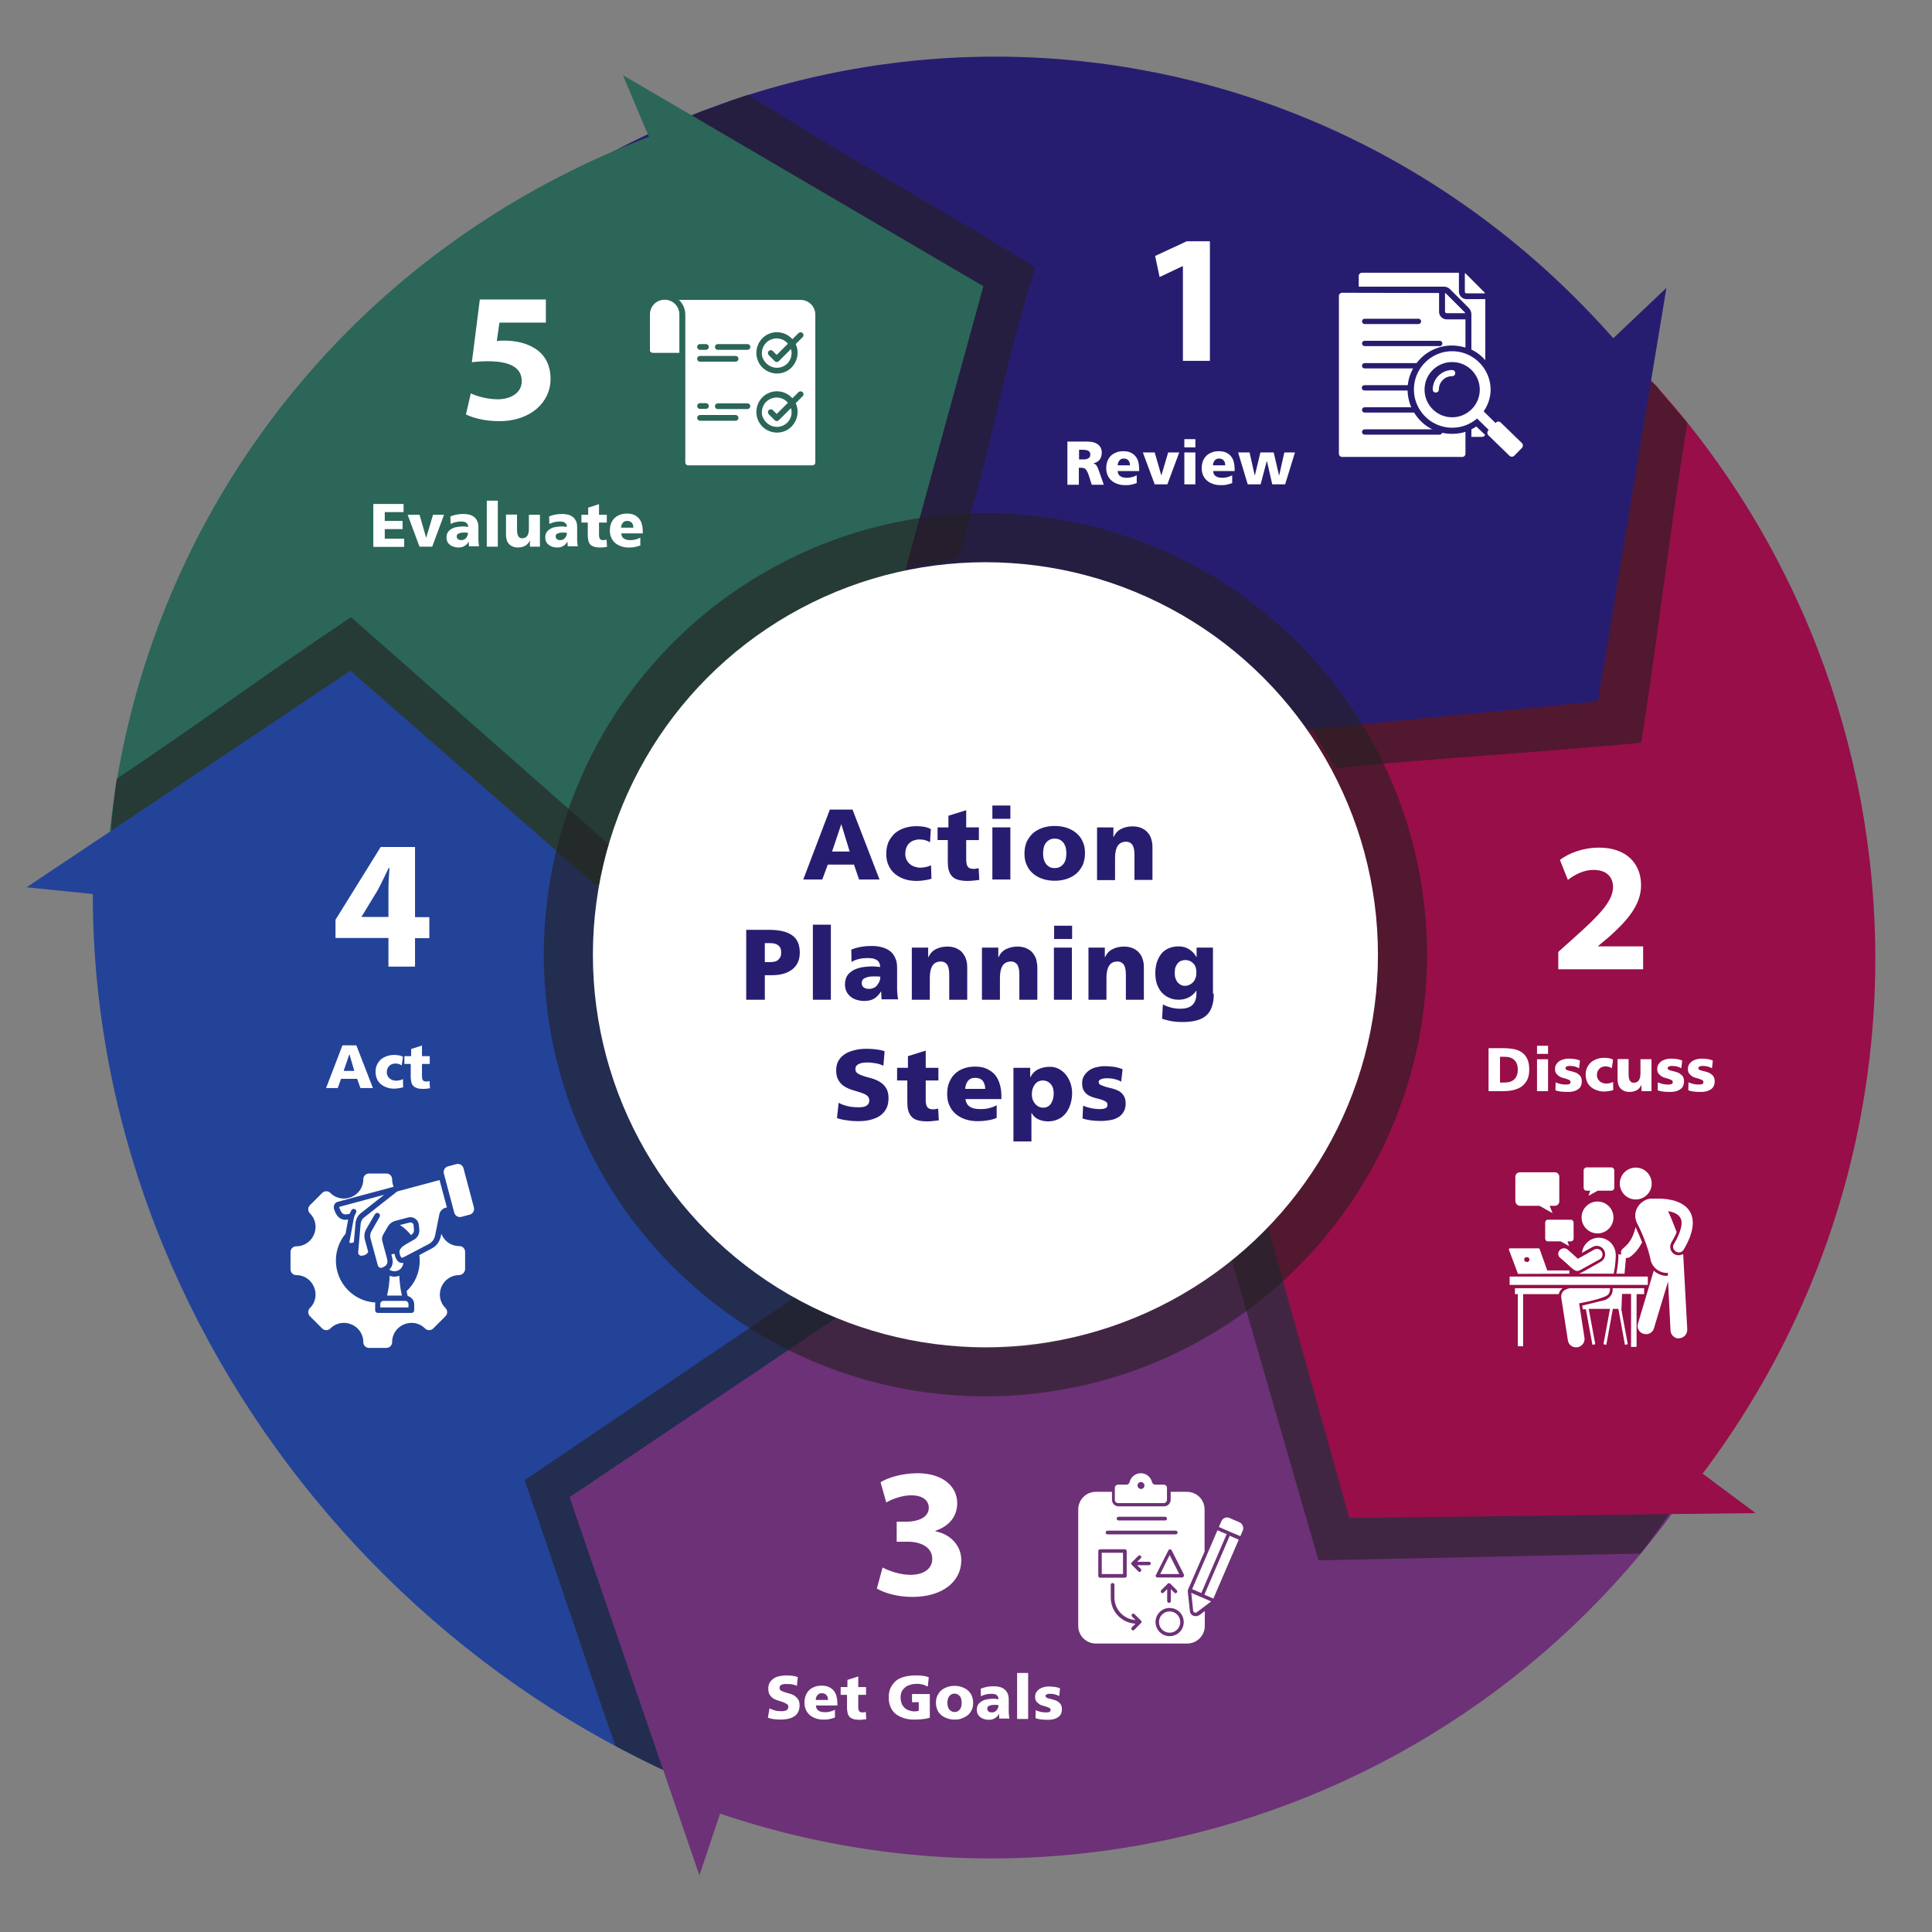
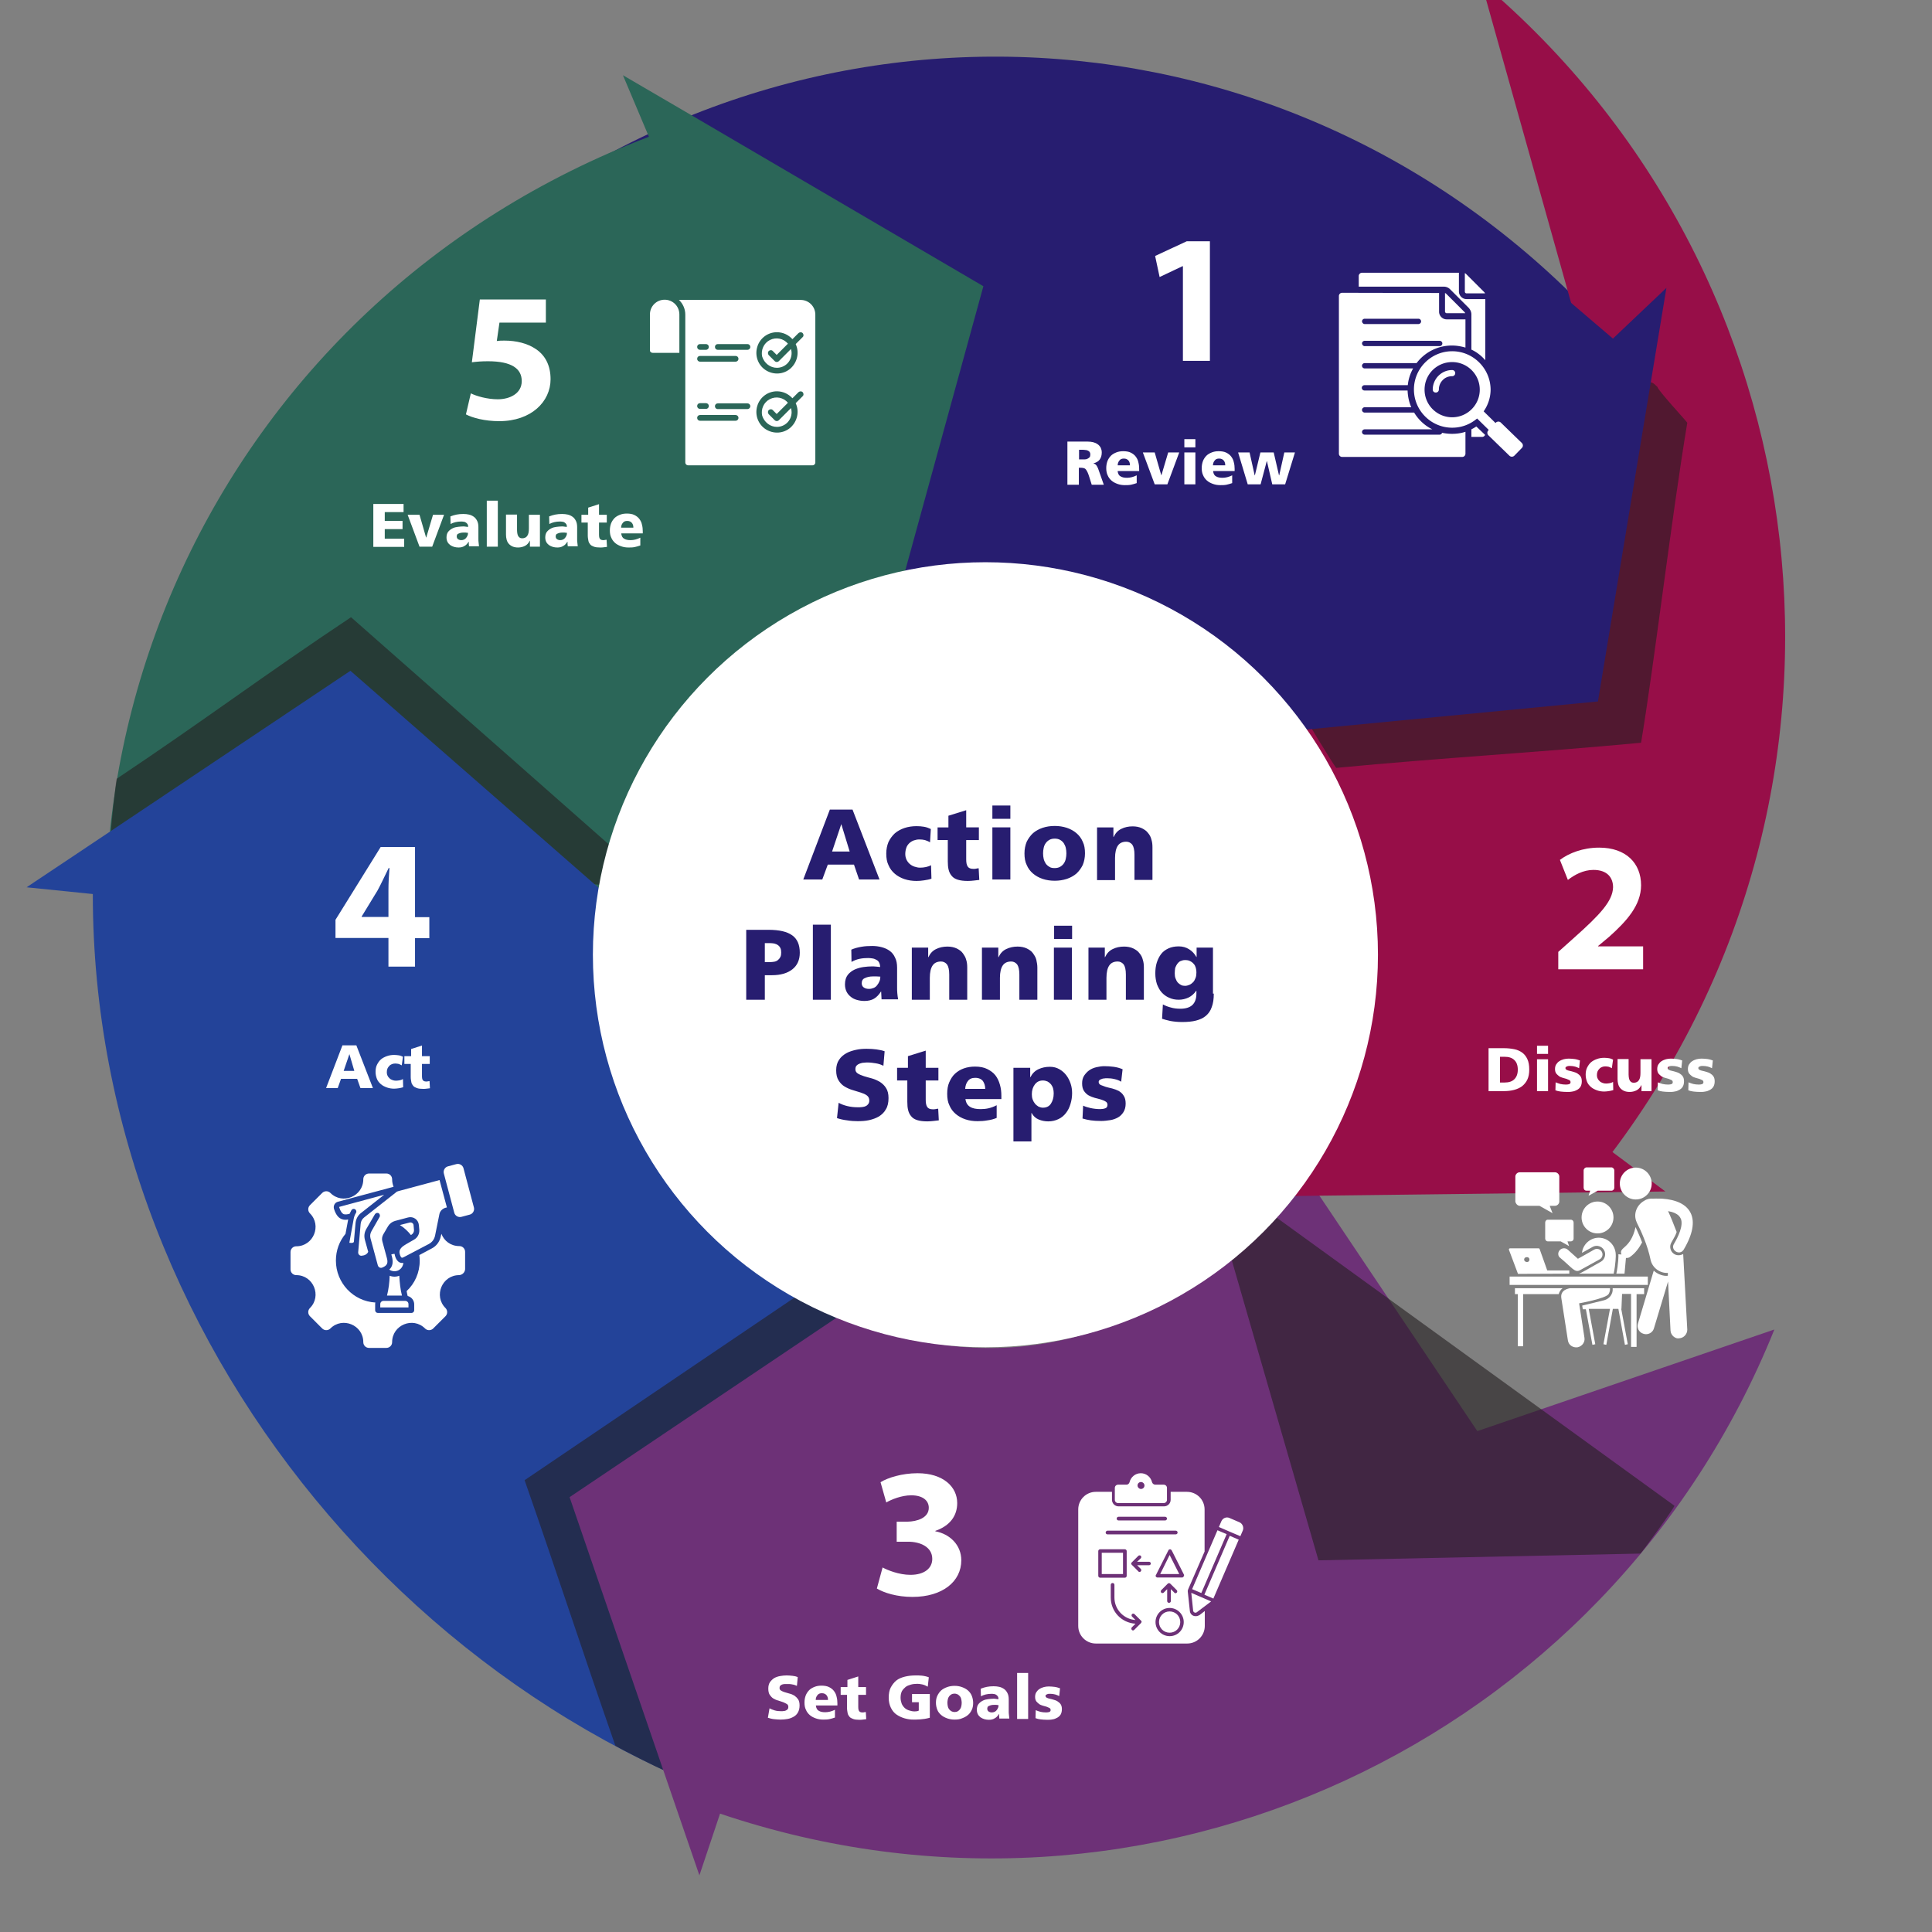
<svg xmlns="http://www.w3.org/2000/svg" version="1.1" id="OL-outline" x="0" y="0" viewBox="0 0 945 945" style="enable-background:new 0 0 945 945" xml:space="preserve">
  <rect x="0" y="0" width="945" height="945" fill="#808080" stroke="none" />
  <style>.st0{fill:#271d70}.st3{opacity:.6;fill:#231f20}.st10{fill:#fff}.st13{display:inline}.st14{fill:#0064b1}.st15{fill-rule:evenodd;clip-rule:evenodd;fill:#fff}</style>
  <path class="st0" d="m228.6 122 150 27.9 12.8 165.3c66.8-48.8 159.4-39.7 215.6 24.3l-21 19.8 33.5-2.9 159.4-13.9 27.4-155.7 7.4-42-23.4 22C643.6-.7 397.1-18.5 228.6 122z" />
  <linearGradient id="SVGID_1_" gradientUnits="userSpaceOnUse" x1="738.58" y1="1221.687" x2="511.78" y2="414.067" gradientTransform="matrix(.996 -.088 -.088 -.996 16.77 1226.919)">
    <stop offset="0" style="stop-color:#2e4995" />
    <stop offset="1" style="stop-color:#d162ff" />
  </linearGradient>
  <path style="fill:url(#SVGID_1_)" d="m589.3 238.7.3-.3-.3.3z" />
  <linearGradient id="SVGID_00000178164354624505181860000005596843144121483674_" gradientUnits="userSpaceOnUse" x1="491.249" y1="1126.537" x2="246.009" y2="317.077" gradientTransform="matrix(.996 -.088 -.088 -.996 16.77 1226.919)">
    <stop offset="0" style="stop-color:#00ccac" />
    <stop offset="1" style="stop-color:#59f" />
  </linearGradient>
-   <path style="fill:url(#SVGID_00000178164354624505181860000005596843144121483674_)" d="m296.4 588.6-1.1 1.3c.3.3.7.5 1 .8l1.1-1.3c-.4-.2-.7-.5-1-.8z" />
-   <path class="st3" d="M438.7 278.2c-16-44.3-55.8-73.1-66.2-108.8-9-31.1-26.7-73.2-33.3-111.2-.5-3.1 4.4-3.8 10.3-5.6 2.7-.8 6.2-2.7 8.5-3.6 1.6-.6 3.6-1.1 5.3-1.8 2.7-1 2.7-.3 2.4-1 65.4 41.1 92.4 54.3 140.6 84.6-15.6 50.1-22.1 91.7-37.6 141.9 0 .3-29.8 5.9-30 5.5z" />
  <path d="m75.5 587.5 79.8-133.3 162.4 46.3c-22.9-81 18.6-166.3 99.6-197.3l11.4 27 9.1-33L481 140 342.2 58.7l-37.5-21.9 12.7 30.1C105.4 147.7 1 376.8 75.5 587.5z" style="fill:#2b6658" />
  <path class="st3" d="M57.1 380.9c43.7-29.2 70.9-49.9 114.6-79 50.3 44.3 100.6 88.6 150.9 133-94.5-5.6-173.8-22.7-268.2-28.3-.5-.1 2.4-25.5 2.7-25.7z" />
  <path d="m442.6 902.2-95.4-134.8 100.5-121.1c-83.3-18.9-147.6-96.7-147.6-183.2l29.1 3-27.4-24-130.4-114-124.7 83.4L13 434l32.4 3.3c-.1 226.3 175.4 429 397.2 464.9z" style="fill:#234399" />
  <path class="st3" d="M301 853.9c-17.3-49.6-27.1-80.3-44.4-129.9 55.5-37.6 111-75.1 166.6-112.7-29.1 90-69.5 164.4-98.6 254.4-.2.5-23.5-11.5-23.6-11.8z" />
  <path d="M867.9 650.3 722.6 700l-90-134.2c-35.5 74.1-121.3 111.8-201.3 84.9l9-27.1-28.1 18.9-133.6 89.8 50 145.7 13.5 39.3 10.1-30.2c209 70.6 434.4-34.9 515.7-236.8z" style="fill:#6d3177" />
  <path class="st3" d="m802.4 759.9-157.5 3.3L589.1 570c76.6 55.5 153.3 111 229.9 166.5.5.3-16.3 23.4-16.6 23.4z" />
-   <path d="m768.6 148.6 1.7 155.8-158.2 44.1c60.2 57.8 69.1 152.5 17.7 220.9l-23.2-17.3 9.3 33.1L660 742.5l156.5-1.9 42.2-.5-25.9-19.3c134.7-178.9 104.7-429.7-64.2-572.2z" style="fill:#970e48" />
+   <path d="m768.6 148.6 1.7 155.8-158.2 44.1c60.2 57.8 69.1 152.5 17.7 220.9l-23.2-17.3 9.3 33.1l156.5-1.9 42.2-.5-25.9-19.3c134.7-178.9 104.7-429.7-64.2-572.2z" style="fill:#970e48" />
  <path class="st3" d="M637 348.4c65.2-59.8 105.8-102.2 169.8-161.1 1.3-1.2 3.8 2.1 3.9 1.9-.2 1.3 14.6 17.2 14.6 17.6-7.7 46.2-16.2 118.2-22.6 156.5-52.3 4.9-96.8 7.3-149.1 12.3-.3.2-16.9-26.9-16.6-27.2z" />
  <path transform="rotate(-49.511 750.25 171.313)" class="st0" d="M720.7 139.8h59v62.9h-59z" />
  <path class="st0" d="m815.1 140.8-33.5 202.3-200.2 19.3z" />
-   <circle id="Transparent_circle" class="st3" cx="482" cy="467" r="216" />
  <circle id="White_circle" class="st10" cx="482" cy="467" r="192" />
  <path class="st0" d="M405.9 396H417l13.2 34.2h-10l-2.5-7.3h-12.8l-2.7 7.3h-9.3l13-34.2zm5.6 7.1-4.5 13.4h8.6l-4.1-13.4zM454.9 412c-.8-.5-1.6-.8-2.5-1.1-.8-.2-1.8-.3-2.8-.3-.9 0-1.8.2-2.7.5-.8.3-1.6.8-2.2 1.4-.6.6-1.1 1.3-1.4 2.2-.3.9-.5 1.9-.5 3 0 1 .2 1.9.6 2.8.4.8.9 1.5 1.6 2.1.7.6 1.4 1 2.3 1.3.9.3 1.8.5 2.7.5 1 0 2-.1 2.9-.3.9-.2 1.8-.5 2.5-.9l.2 6.6c-1.1.4-2.3.6-3.6.8-1.3.2-2.5.3-3.7.3-2.1 0-4.1-.3-5.9-.9-1.8-.6-3.4-1.5-4.7-2.6-1.3-1.1-2.4-2.5-3.1-4.2-.8-1.6-1.1-3.5-1.1-5.7 0-2.1.4-4 1.1-5.7.8-1.6 1.8-3 3.1-4.2 1.3-1.1 2.9-2 4.7-2.6 1.8-.6 3.8-.9 5.9-.9 1.3 0 2.6.1 3.7.3 1.2.2 2.2.6 3.3 1.1l-.4 6.5zM458.7 404.7h5.2V399l8.7-2.7v8.4h6.2v6.2h-6.2v9.4c0 1.6.2 2.7.7 3.5.5.8 1.4 1.2 2.8 1.2.5 0 .9 0 1.3-.1s.9-.2 1.3-.2l.3 5.7c-.9.1-1.7.2-2.6.3-.9.1-1.9.2-3 .2-2 0-3.6-.2-4.9-.6-1.3-.4-2.3-1-3-1.9-.7-.8-1.2-1.8-1.5-3-.3-1.2-.4-2.5-.4-4.1v-10.4h-5v-6.2zM494.2 400.5h-8.8V394h8.8v6.5zm-8.8 4.2h8.8v25.5h-8.8v-25.5zM515.9 430.8c-2.1 0-4.1-.3-5.9-.9-1.8-.6-3.4-1.5-4.7-2.6-1.3-1.1-2.4-2.5-3.1-4.2-.8-1.6-1.1-3.5-1.1-5.7 0-2.1.4-4 1.1-5.7.8-1.6 1.8-3 3.1-4.2 1.3-1.1 2.9-2 4.7-2.6 1.8-.6 3.8-.9 5.9-.9 2.1 0 4 .3 5.9.9 1.8.6 3.4 1.5 4.7 2.6 1.3 1.1 2.4 2.5 3.1 4.2.8 1.6 1.1 3.5 1.1 5.7 0 2.1-.4 4-1.1 5.7-.8 1.6-1.8 3-3.1 4.2-1.3 1.1-2.9 2-4.7 2.6-1.9.6-3.8.9-5.9.9zm0-6.2c1 0 1.9-.2 2.6-.6.7-.4 1.3-.9 1.8-1.6.5-.7.8-1.4 1-2.3.2-.9.3-1.8.3-2.7 0-.9-.1-1.9-.3-2.7-.2-.9-.6-1.6-1-2.3-.5-.7-1.1-1.2-1.8-1.6s-1.6-.6-2.6-.6-1.9.2-2.6.6c-.7.4-1.3.9-1.8 1.6-.5.7-.8 1.4-1 2.3-.2.9-.3 1.8-.3 2.7 0 .9.1 1.9.3 2.7.2.9.6 1.6 1 2.3.5.7 1.1 1.2 1.8 1.6.7.5 1.6.6 2.6.6zM536.6 404.7h8v4.7h.1c.9-1.9 2.1-3.2 3.8-4 1.6-.8 3.5-1.2 5.5-1.2 1.7 0 3.2.3 4.5.9 1.2.6 2.3 1.3 3 2.3.8.9 1.4 2 1.7 3.3.4 1.2.5 2.5.5 3.8v15.9h-8.8v-12.3c0-2.4-.4-4-1.1-5-.8-.9-1.7-1.4-2.9-1.4-1.8 0-3.2.6-4.1 1.9-.9 1.3-1.4 3.3-1.4 6.1v10.8h-8.8v-25.8zM365 454.8h10.9c5.3 0 9.1.9 11.6 2.7 2.5 1.8 3.7 4.6 3.7 8.5 0 3.5-1.2 6.2-3.6 8.1-2.4 1.9-5.7 2.9-10 2.9h-3.5v12H365v-34.2zm9.1 15.8h2.4c.8 0 1.5-.1 2.2-.2.7-.1 1.3-.4 1.8-.8s.9-.9 1.2-1.5.4-1.3.4-2.2-.1-1.6-.4-2.2-.7-1.1-1.2-1.4c-.5-.4-1.1-.6-1.8-.8-.7-.1-1.4-.2-2.2-.2h-2.4v9.3zM397.6 452.3h8.8V489h-8.8v-36.7zM431.2 489c0-.7-.1-1.4-.1-2 0-.7-.1-1.3-.1-2h-.1c-1 1.6-2.2 2.8-3.4 3.5s-2.8 1.1-4.7 1.1c-1.3 0-2.5-.2-3.6-.5s-2.2-.8-3-1.5c-.9-.7-1.6-1.5-2.1-2.5s-.8-2.2-.8-3.6c0-2 .5-3.5 1.4-4.7.9-1.1 2.1-2 3.4-2.6 1.4-.6 2.8-1 4.3-1.2 1.5-.2 2.9-.3 4-.3.7 0 1.4 0 2.2.1.7.1 1.4.1 1.9.2 0-.9-.2-1.6-.5-2.2-.3-.6-.7-1-1.3-1.3-.5-.3-1.2-.6-1.9-.7-.7-.1-1.4-.2-2.2-.2-1.4 0-2.8.1-4.2.4s-2.7.8-3.9 1.5l-.1-6c1.6-.7 3.2-1.1 4.9-1.4 1.7-.3 3.4-.4 5.3-.4 1.6 0 3.2.2 4.7.6 1.5.4 2.8 1 3.9 1.8s2 1.9 2.6 3.3c.7 1.3 1 3 1 4.9v9.5c0 1 0 2 .1 3s.2 2 .4 3h-8.1zm-9.7-8.1c0 .9.3 1.6 1 2.1s1.6.7 2.6.7c.8 0 1.6-.2 2.3-.5s1.3-.8 1.7-1.4c.5-.6.8-1.2 1.1-1.9.3-.7.4-1.5.4-2.2-.6 0-1.2-.1-1.8-.1h-1.9c-1.5 0-2.8.3-3.8.8-1.1.4-1.6 1.3-1.6 2.5zM446 463.5h8v4.7h.1c.9-1.9 2.1-3.2 3.8-4 1.6-.8 3.5-1.2 5.5-1.2 1.7 0 3.2.3 4.5.9 1.2.6 2.3 1.3 3 2.3s1.4 2 1.7 3.3c.4 1.2.5 2.5.5 3.8V489h-8.8v-12.3c0-2.4-.4-4-1.1-5-.8-.9-1.7-1.4-2.9-1.4-1.8 0-3.2.6-4.1 1.9-.9 1.3-1.4 3.3-1.4 6.1V489H446v-25.5zM480.3 463.5h8v4.7h.1c.9-1.9 2.1-3.2 3.8-4s3.5-1.2 5.5-1.2c1.7 0 3.2.3 4.5.9 1.2.6 2.3 1.3 3 2.3s1.4 2 1.7 3.3.5 2.5.5 3.8V489h-8.8v-12.3c0-2.4-.4-4-1.1-5-.8-.9-1.7-1.4-2.9-1.4-1.8 0-3.2.6-4.1 1.9-.9 1.3-1.4 3.3-1.4 6.1V489h-8.8v-25.5zM524.4 459.3h-8.8v-6.5h8.8v6.5zm-8.9 4.2h8.8V489h-8.8v-25.5zM532.4 463.5h8v4.7h.1c.9-1.9 2.1-3.2 3.8-4 1.6-.8 3.5-1.2 5.5-1.2 1.7 0 3.2.3 4.5.9 1.2.6 2.3 1.3 3 2.3.8.9 1.4 2 1.7 3.3.4 1.2.5 2.5.5 3.8V489h-8.8v-12.3c0-2.4-.4-4-1.1-5-.8-.9-1.7-1.4-2.9-1.4-1.8 0-3.2.6-4.1 1.9-.9 1.3-1.4 3.3-1.4 6.1V489h-8.8v-25.5zM593.7 486c0 2.6-.3 4.8-1 6.6-.6 1.8-1.6 3.2-2.9 4.3-1.3 1.1-2.9 1.8-4.8 2.3-1.9.5-4.2.7-6.8.7-2.1 0-4-.2-5.7-.5-1.7-.4-3-.7-4.1-1.1l.4-7c1.3.7 2.7 1.2 3.9 1.5 1.3.4 2.9.6 4.7.6 2.5 0 4.5-.6 5.8-1.8 1.3-1.2 2-3.1 2-5.6v-1.4h-.1c-1 1.5-2.3 2.6-3.7 3.3-1.5.7-3.1 1.1-4.8 1.1-1.8 0-3.3-.3-4.8-1-1.4-.6-2.6-1.5-3.6-2.6s-1.7-2.5-2.3-4c-.5-1.6-.8-3.3-.8-5.2s.2-3.7.7-5.3c.5-1.6 1.2-3 2.1-4.2s2.1-2.1 3.6-2.8 3.2-1 5.1-1c1.9 0 3.6.5 5 1.4 1.5.9 2.7 2.2 3.6 3.8h.1v-4.6h8V486zm-19.1-10c0 1 .1 1.9.4 2.6.3.8.6 1.4 1.1 2 .5.5 1 .9 1.6 1.2.6.3 1.2.4 1.9.4.8 0 1.5-.2 2.2-.5.7-.3 1.3-.8 1.8-1.3s.9-1.3 1.2-2.1c.3-.8.4-1.7.4-2.7 0-.7-.1-1.4-.3-2.2-.2-.7-.5-1.4-1-1.9-.5-.6-1-1-1.8-1.4-.7-.4-1.6-.5-2.5-.5-.8 0-1.5.2-2.2.5s-1.1.8-1.6 1.4c-.4.6-.7 1.2-1 2-.1.8-.2 1.7-.2 2.5zM410.2 539.4c1.2.7 2.6 1.2 4.2 1.6 1.6.4 3.3.6 5.2.6.7 0 1.4 0 2.1-.1.7-.1 1.3-.2 1.8-.5.5-.2.9-.6 1.2-1 .3-.4.5-1 .5-1.7 0-1.1-.4-1.9-1.2-2.5-.8-.6-1.8-1-3-1.4-1.2-.4-2.5-.8-3.9-1.2-1.4-.4-2.7-1-3.9-1.7-1.2-.7-2.2-1.7-3-3-.8-1.2-1.2-2.9-1.2-5s.5-3.8 1.4-5.1c.9-1.4 2.1-2.4 3.5-3.2 1.4-.8 3-1.3 4.8-1.7s3.5-.5 5.2-.5c1.7 0 3.3.1 4.8.3 1.5.2 2.9.5 4 .9l-.6 7.1c-1.2-.6-2.4-1-3.7-1.2-1.3-.2-2.6-.4-3.9-.4-.6 0-1.2 0-1.9.1-.7 0-1.4.2-2 .4-.6.2-1.1.5-1.6 1-.4.4-.6 1-.6 1.8 0 .9.4 1.6 1.2 2.1.8.5 1.8.9 3 1.3s2.5.7 3.9 1.1c1.4.4 2.7 1 3.9 1.7 1.2.8 2.2 1.7 3 3 .8 1.2 1.2 2.9 1.2 4.9 0 2.2-.4 4.1-1.3 5.5-.8 1.5-2 2.6-3.4 3.5-1.4.8-3 1.4-4.8 1.8s-3.7.5-5.6.5c-1.6 0-3.3-.1-5.1-.4-1.8-.2-3.5-.6-5-1.1l.8-7.5zM438.9 522.3h5.2v-5.7l8.7-2.7v8.4h6.2v6.2h-6.2v9.4c0 1.6.2 2.7.7 3.5.5.8 1.4 1.2 2.8 1.2.5 0 .9 0 1.3-.1s.9-.2 1.3-.2l.3 5.7c-.9.1-1.7.2-2.6.3-.9.1-1.9.2-3 .2-2 0-3.6-.2-4.9-.6-1.3-.4-2.3-1-3-1.9-.7-.8-1.2-1.8-1.5-3-.3-1.2-.4-2.5-.4-4.1v-10.4h-5v-6.2zM472.2 537.6c.3 1.8 1 3 2.3 3.8 1.3.8 3 1.1 5.2 1.1 1.2 0 2.5-.1 3.8-.4 1.3-.3 2.7-.8 4-1.5v6.2c-1.4.6-2.9 1-4.5 1.2-1.6.3-3.2.4-4.9.4-2.1 0-4.1-.3-5.9-.9-1.8-.6-3.4-1.5-4.7-2.6-1.3-1.1-2.4-2.5-3.1-4.2-.8-1.6-1.1-3.5-1.1-5.7 0-2.1.3-4 1-5.6s1.6-3.1 2.8-4.2c1.2-1.1 2.6-2 4.3-2.6 1.7-.6 3.5-.9 5.5-.9 2.4 0 4.4.4 6 1.2s3 1.8 4 3.1 1.7 2.8 2.2 4.6c.5 1.7.7 3.5.7 5.4v1.6h-17.6zm9.7-5c0-1.5-.4-2.7-1.1-3.8-.8-1-2-1.6-3.8-1.6-1.6 0-2.8.5-3.6 1.6-.8 1-1.2 2.3-1.3 3.8h9.8zM495.8 522.3h8.1v4.6h.1c.9-1.8 2.2-3.1 3.9-3.9 1.7-.8 3.6-1.2 5.6-1.2 1.8 0 3.3.4 4.7 1.2 1.4.8 2.5 1.8 3.4 3 .9 1.2 1.6 2.6 2.1 4.1s.7 3.1.7 4.6c0 1.9-.3 3.7-.8 5.3-.5 1.7-1.2 3.1-2.2 4.4-1 1.3-2.2 2.3-3.7 3-1.5.7-3.1 1.1-5 1.1-1.6 0-3.1-.3-4.6-.9-1.5-.6-2.7-1.7-3.5-3.2h-.1v13.9h-8.8v-36zm19.6 12.5c0-.8-.1-1.7-.3-2.4-.2-.8-.6-1.4-1-2-.5-.6-1-1-1.7-1.4-.7-.3-1.4-.5-2.3-.5-1.6 0-2.9.6-3.9 1.9-1 1.3-1.5 2.9-1.5 4.8 0 .9.1 1.8.4 2.6.3.8.7 1.5 1.2 2.1s1.1 1 1.7 1.4c.7.3 1.4.5 2.1.5 1.7 0 3-.6 3.9-1.9.9-1.4 1.4-3 1.4-5.1zM529.8 540.8c1 .5 2.3.9 3.7 1.2s3 .5 4.6.5c.9 0 1.7-.1 2.5-.4.7-.2 1.1-.8 1.1-1.7 0-.7-.3-1.3-.9-1.6-.6-.4-1.4-.7-2.3-1-.9-.3-1.9-.5-3-.8-1.1-.3-2.1-.7-3-1.2-.9-.5-1.7-1.3-2.3-2.2-.6-.9-.9-2.1-.9-3.7 0-1.5.3-2.7 1-3.8.7-1 1.5-1.9 2.5-2.6 1-.7 2.2-1.2 3.5-1.5 1.3-.3 2.6-.5 3.8-.5 1.5 0 3.1.1 4.6.3 1.5.2 3 .6 4.4 1.2l-.7 6.1c-.9-.6-2-1-3.3-1.3-1.3-.3-2.4-.4-3.6-.4-.5 0-1 0-1.4.1-.5 0-.9.1-1.3.3-.4.1-.7.3-1 .5-.2.2-.4.5-.4.9 0 .7.3 1.1 1 1.5.7.3 1.5.6 2.4.9s2 .5 3.2.8c1.1.3 2.2.7 3.2 1.2 1 .6 1.8 1.3 2.4 2.3.7 1 1 2.3 1 3.9 0 1.7-.4 3.1-1.1 4.2-.7 1.1-1.6 2-2.7 2.6s-2.4 1.1-3.8 1.3c-1.4.2-2.9.4-4.3.4-2 0-3.7-.1-5.1-.3s-2.8-.5-4.1-.9l.3-6.3z" />
  <path class="st10" d="M578.6 130.2h-.2l-11.2 5.3-2.2-10.3 15.5-7.2h11.3v58.5h-13.2v-46.3zM522.1 216h10c.9 0 1.8.1 2.6.3.8.2 1.5.5 2.2 1 .6.4 1.1 1 1.5 1.7.3.7.5 1.4.5 2.3 0 1.4-.3 2.5-1 3.5-.7.9-1.7 1.5-3 1.8v.1c.4.1.8.3 1.1.6.3.3.5.6.7 1 .2.4.4.8.6 1.4.2.5.4 1.1.6 1.7l2 5.7H534l-1.2-3.8c-.3-.9-.5-1.6-.8-2.2s-.5-1-.8-1.4-.6-.6-1-.7-.8-.2-1.3-.2h-1.2v8.3h-5.6V216zm5.6 8.7h2.9c.5 0 .9-.1 1.3-.3.4-.2.7-.4 1-.7.3-.3.4-.8.4-1.4 0-.5-.1-.9-.3-1.2-.2-.3-.5-.5-.9-.7s-.8-.3-1.3-.3c-.5-.1-1-.1-1.5-.1h-1.5v4.7zM546.7 230.7c.2 1.1.6 1.9 1.4 2.3.8.5 1.8.7 3.2.7.7 0 1.5-.1 2.3-.3.8-.2 1.6-.5 2.4-.9v3.8c-.9.3-1.8.6-2.8.8s-2 .2-3 .2c-1.3 0-2.5-.2-3.6-.6-1.1-.4-2.1-.9-2.9-1.6-.8-.7-1.5-1.6-1.9-2.6-.5-1-.7-2.2-.7-3.5 0-1.3.2-2.4.6-3.5.4-1 1-1.9 1.7-2.6.7-.7 1.6-1.2 2.6-1.6 1-.4 2.1-.6 3.4-.6 1.4 0 2.7.2 3.7.7 1 .5 1.8 1.1 2.4 1.9s1.1 1.7 1.3 2.8c.3 1.1.4 2.2.4 3.3v1h-10.5zm6-3.1c0-.9-.2-1.7-.7-2.3-.5-.6-1.2-1-2.3-1-1 0-1.7.3-2.2 1-.5.6-.8 1.4-.8 2.3h6zM559 221.3h5.8l3.2 11.1h.1l3.3-11.1h5.4l-5.8 15.6h-6.2l-5.8-15.6zM584.7 218.8h-5.4v-4h5.4v4zm-5.4 2.5h5.4v15.6h-5.4v-15.6zM593.4 230.7c.2 1.1.6 1.9 1.4 2.3.8.5 1.8.7 3.2.7.7 0 1.5-.1 2.3-.3.8-.2 1.6-.5 2.4-.9v3.8c-.9.3-1.8.6-2.8.8s-2 .2-3 .2c-1.3 0-2.5-.2-3.6-.6-1.1-.4-2.1-.9-2.9-1.6-.8-.7-1.5-1.6-1.9-2.6-.5-1-.7-2.2-.7-3.5 0-1.3.2-2.4.6-3.5.4-1 1-1.9 1.7-2.6.7-.7 1.6-1.2 2.6-1.6 1-.4 2.1-.6 3.4-.6 1.4 0 2.7.2 3.7.7 1 .5 1.8 1.1 2.4 1.9s1.1 1.7 1.3 2.8c.3 1.1.4 2.2.4 3.3v1h-10.5zm5.9-3.1c0-.9-.2-1.7-.7-2.3-.5-.6-1.2-1-2.3-1-1 0-1.7.3-2.2 1-.5.6-.8 1.4-.8 2.3h6zM605.6 221.3h5.6l2.5 11.2h.1l2.7-11.2h6.5l2.6 11.2h.1l2.5-11.2h5.2l-4.8 15.6h-6.3l-2.6-11.3h-.1l-3 11.3h-6.3l-4.7-15.6zM794.6 623l.7-7.7h.4c.5 0 1.1-.1 1.6-.5 2.7-1.9 4.5-4.5 5.9-7.1-1-2.7-2.2-5.3-3.2-7.5-2.5 11-8.4 9.6-6.9 13.4l-1.5-.1c.1.3 0 4.9-1 9.5h4zM776 582.4h1.8l-.8 2.5 4.5-2.5h6.7c.8 0 1.4-.7 1.4-1.4v-8.5c0-.8-.7-1.5-1.4-1.5h-12.1c-.8 0-1.5.7-1.5 1.5v8.4c0 .8.5 1.5 1.4 1.5zM755.8 598v7.8c0 .7.5 1.4 1.4 1.4h6.2l4.1 2.3-.8-2.3h1.6c.7 0 1.4-.5 1.4-1.4V598c0-.7-.5-1.4-1.4-1.4H757c-.7 0-1.2.7-1.2 1.4zM743.4 589.8h9.6l6.4 3.6-1.4-3.6h2.6c1.1 0 2.1-1 2.1-2.1v-12.2c0-1.1-1-2.1-2.1-2.1h-17.3c-1.1 0-2.1 1-2.1 2.1v12.2c.2 1.1 1.1 2.1 2.2 2.1zM741 630.1v2.9h1.4v25.5h2.6V633h17.4c.3-1.1 1-2.2 1.9-2.9H741zM804.2 630.1h-15.4v.1c.3 2.6-1.5 5.1-4.2 5.8l-10.7 2.6.3 1.8h1.5l3.2 17.4 1.4-.3-3.2-17.3h10.4l-3.2 17.3 1.4.3 3.2-17.6h2.7l3.2 17.6 1.4-.3-3.2-17.3h.1l.3-7.3h4.4v25.9h2.7V633h3.7v-2.9zM767.6 623v-1.6h-10.8l-3.7-10.4c-.1-.3-.3-.4-.5-.4h-14c-.4 0-.7.4-.5.8l4.4 11.7 25.1-.1zm-20.7-8.1c.7 0 1.2.5 1.2 1.2s-.5 1.2-1.2 1.2-1.4-.5-1.4-1.2.5-1.2 1.4-1.2zM782 605.4c-4.2 0-7.8 3.3-8.2 7.4l5.2-2.9c1.9-1.1 4.5-.4 5.6 1.6 1.1 1.9.4 4.5-1.5 5.6-7.1 4-10.2 5.9-11 5.9h17.2c1-4.7 1.1-9.2 1-9.6-.2-4.4-3.8-8-8.3-8z" />
  <path class="st10" d="M772.4 637.5s12.9-2.3 14.4-4.5c.5-.8.8-1.9.7-2.9h-19.6c-.1.1-4.9.5-4.2 4.9l3.2 20.6c.3 2.2 2.3 3.7 4.7 3.4 2.2-.4 3.8-2.5 3.4-4.7l-2.6-16.8zM823.3 613.4c-4.4 2.2-7.7-2.3-5.8-5.6 1.2-2.1 2.2-3.8 2.6-5.2-1.4-3.7-2.9-7.4-4.2-10.2.5.1 1.2.3 1.8.4 1.8.5 3.3 1.4 4.1 2.7.1.1.1.4.3.5 1.5 3.4-1.4 9.2-3.3 12.4-1.9 3 2.7 6 4.7 2.9 9.2-15.4 3.6-24.1-10.6-25-2.2-.1-4 0-4.4 0-1.4-.1-2.9.1-4.2 1-3.8 2.1-5.5 6.6-3.8 10.4.1.3.1.4.3.7 1 1.9 2.2 4.5 3.3 7.3 1.4 3.4 2.6 7.3 3.2 10.3.8 4.2 4.8 6.9 8.5 6.6v1.4c-1.8.3-4.8-.5-6.9-2.5l-7.7 25.8c-.7 2.2.5 4.5 2.7 5.1 2.1.7 4.5-.5 5.1-2.7l6.9-22.9 1.2 24c.1 2.5 2.6 4.2 4.2 3.8 2.3-.1 4-2.1 4-4.2-1.9-35.5-1.9-35.8-2-37z" />
  <circle class="st10" cx="800.1" cy="578.9" r="7.8" />
  <circle class="st10" cx="781.4" cy="595.5" r="7.8" />
  <path class="st10" d="M806 628.5v-4.1h-67.6v4.1H806zM762.9 611.5c-1 1.1-1 2.9.3 3.8 5.8 4.8 7.1 7.4 9.6 6l9.6-5.3c1.4-.7 1.8-2.5 1.1-3.7-.7-1.4-2.5-1.8-3.7-1.1-.1.1-8.5 4.8-8 4.5l-4.9-4.4c-1.2-1.1-3-.9-4 .2zM762.2 473.9v-8.3l7.6-6.8c12.8-11.4 19-18 19.2-24.8 0-4.8-2.9-8.5-9.6-8.5-5 0-9.4 2.5-12.5 4.9l-3.9-9.8c4.4-3.3 11.2-6 19.2-6 13.2 0 20.5 7.7 20.5 18.4 0 9.8-7.1 17.6-15.6 25.2l-5.4 4.5v.2h22v11.2h-41.5zM728.1 512.7h7.6c1.8 0 3.5.2 5 .5s2.8.9 3.9 1.7c1.1.8 1.9 1.9 2.5 3.2s.9 3 .9 5-.3 3.6-.9 4.9c-.6 1.3-1.5 2.4-2.6 3.3-1.1.8-2.4 1.4-3.9 1.8-1.5.4-3.2.6-4.9.6h-7.6v-21zm5.6 16.8h2.2c2.1 0 3.7-.5 4.8-1.6 1.1-1.1 1.7-2.6 1.7-4.7s-.6-3.7-1.7-4.7c-1.1-1.1-2.7-1.6-4.8-1.6h-2.2v12.6zM757.2 515.5h-5.4v-4h5.4v4zm-5.4 2.6h5.4v15.6h-5.4v-15.6zM760.9 529.4c.6.3 1.4.5 2.3.8.9.2 1.8.3 2.8.3.6 0 1.1-.1 1.5-.2.5-.2.7-.5.7-1 0-.4-.2-.8-.6-1-.4-.2-.9-.4-1.4-.6-.6-.2-1.2-.3-1.8-.5s-1.3-.4-1.8-.8-1-.8-1.4-1.3c-.4-.6-.6-1.3-.6-2.2 0-.9.2-1.7.6-2.3.4-.6.9-1.2 1.6-1.6.6-.4 1.4-.7 2.1-.9.8-.2 1.6-.3 2.4-.3.9 0 1.9.1 2.8.2s1.8.4 2.7.7l-.4 3.8c-.6-.3-1.3-.6-2-.8-.8-.2-1.5-.3-2.2-.3h-.9c-.3 0-.6.1-.8.2l-.6.3c-.1.1-.2.3-.2.5 0 .4.2.7.6.9.4.2.9.4 1.5.5.6.1 1.2.3 1.9.5s1.3.4 1.9.8 1.1.8 1.5 1.4c.4.6.6 1.4.6 2.4s-.2 1.9-.6 2.6c-.4.7-1 1.2-1.7 1.6-.7.4-1.5.7-2.3.8-.9.2-1.7.2-2.6.2-1.2 0-2.3-.1-3.2-.2s-1.7-.3-2.5-.6l.1-3.9zM788.4 522.5c-.5-.3-1-.5-1.5-.7-.5-.1-1.1-.2-1.7-.2-.6 0-1.1.1-1.6.3-.5.2-1 .5-1.3.9-.4.4-.7.8-.9 1.3-.2.5-.3 1.1-.3 1.8 0 .6.1 1.2.4 1.7.2.5.6.9 1 1.3s.9.6 1.4.8c.5.2 1.1.3 1.7.3.6 0 1.2-.1 1.8-.2s1.1-.3 1.6-.6l.1 4c-.7.2-1.4.4-2.2.5-.8.1-1.5.2-2.2.2-1.3 0-2.5-.2-3.6-.6-1.1-.4-2.1-.9-2.9-1.6-.8-.7-1.5-1.5-1.9-2.5s-.7-2.2-.7-3.5.2-2.5.7-3.5 1.1-1.9 1.9-2.6c.8-.7 1.8-1.2 2.9-1.6s2.3-.6 3.6-.6c.8 0 1.6.1 2.3.2.7.1 1.4.4 2 .7l-.6 4.2zM807.8 533.7h-4.9v-2.9h-.1c-.5 1.1-1.3 2-2.3 2.5-1 .5-2.1.8-3.4.8-1.1 0-2-.2-2.7-.5s-1.4-.8-1.9-1.4c-.5-.6-.8-1.2-1-2s-.3-1.5-.3-2.4V518h5.4v7.6c0 .7.1 1.4.2 1.9s.3.9.5 1.2c.2.3.5.5.8.7.3.1.6.2 1 .2 1.1 0 2-.4 2.5-1.2.6-.8.8-2 .8-3.7v-6.6h5.4v15.6zM810.9 529.4c.6.3 1.4.5 2.3.8.9.2 1.8.3 2.8.3.6 0 1.1-.1 1.5-.2.5-.2.7-.5.7-1 0-.4-.2-.8-.6-1-.4-.2-.9-.4-1.4-.6-.6-.2-1.2-.3-1.8-.5s-1.3-.4-1.8-.8-1-.8-1.4-1.3c-.4-.6-.6-1.3-.6-2.2 0-.9.2-1.7.6-2.3.4-.6.9-1.2 1.6-1.6.6-.4 1.4-.7 2.1-.9.8-.2 1.6-.3 2.4-.3.9 0 1.9.1 2.8.2s1.8.4 2.7.7l-.4 3.8c-.6-.3-1.3-.6-2-.8-.8-.2-1.5-.3-2.2-.3h-.9c-.3 0-.6.1-.8.2l-.6.3c-.1.1-.2.3-.2.5 0 .4.2.7.6.9.4.2.9.4 1.5.5.6.1 1.2.3 1.9.5s1.3.4 1.9.8 1.1.8 1.5 1.4c.4.6.6 1.4.6 2.4s-.2 1.9-.6 2.6c-.4.7-1 1.2-1.7 1.6-.7.4-1.5.7-2.3.8-.9.2-1.7.2-2.6.2-1.2 0-2.3-.1-3.2-.2s-1.7-.3-2.5-.6l.1-3.9zM825.9 529.4c.6.3 1.4.5 2.3.8.9.2 1.8.3 2.8.3.6 0 1.1-.1 1.5-.2.5-.2.7-.5.7-1 0-.4-.2-.8-.6-1-.4-.2-.9-.4-1.4-.6-.6-.2-1.2-.3-1.8-.5s-1.3-.4-1.8-.8-1-.8-1.4-1.3c-.4-.6-.6-1.3-.6-2.2 0-.9.2-1.7.6-2.3.4-.6.9-1.2 1.6-1.6.6-.4 1.4-.7 2.1-.9.8-.2 1.6-.3 2.4-.3.9 0 1.9.1 2.8.2s1.8.4 2.7.7l-.4 3.8c-.6-.3-1.3-.6-2-.8-.8-.2-1.5-.3-2.2-.3h-.9c-.3 0-.6.1-.8.2l-.6.3c-.1.1-.2.3-.2.5 0 .4.2.7.6.9.4.2.9.4 1.5.5.6.1 1.2.3 1.9.5s1.3.4 1.9.8 1.1.8 1.5 1.4c.4.6.6 1.4.6 2.4s-.2 1.9-.6 2.6c-.4.7-1 1.2-1.7 1.6-.7.4-1.5.7-2.3.8-.9.2-1.7.2-2.6.2-1.2 0-2.3-.1-3.2-.2s-1.7-.3-2.5-.6l.1-3.9zM546.9 735.2h22.3c.9 0 1.6-.7 1.6-1.6v-5.8c0-.9-.7-1.6-1.6-1.6h-4.1c-.7 0-1.4-.5-1.6-1.2-.6-2.5-2.8-4.4-5.5-4.4s-4.9 1.9-5.5 4.4c-.2.7-.8 1.2-1.5 1.2h-4.1c-.9 0-1.6.7-1.6 1.6v5.8c0 .9.7 1.6 1.6 1.6zm11.2-10.3c.9 0 1.7.8 1.7 1.7 0 1-.8 1.7-1.7 1.7-.9 0-1.7-.8-1.7-1.7 0-1 .8-1.7 1.7-1.7zM538.9 759.5h10.4v10.4h-10.4v-10.4zM572.1 788.2c-2.9 0-5.2 2.3-5.2 5.2 0 2.9 2.3 5.2 5.2 5.2 2.9 0 5.2-2.3 5.2-5.2 0-2.9-2.3-5.2-5.2-5.2z" />
  <path class="st10" d="M585.1 790.5c-1.6.2-3-1-3.1-2.5l-1-9.3c-.1-.5 0-1 .2-1.4l8-18.4v-20.6c0-4.8-3.9-8.6-8.6-8.6h-8v3.9c0 1.8-1.5 3.2-3.2 3.2h-22.3c-1.8 0-3.2-1.5-3.2-3.2v-3.9H536c-4.8 0-8.6 3.9-8.6 8.6v57c0 4.8 3.9 8.6 8.6 8.6h44.7c4.8 0 8.6-3.9 8.6-8.6V788l-2.6 2c-.6.3-1.1.5-1.6.5zm-6.2-19.3c-.2.3-.4.4-.7.4h-12.1c-.3 0-.6-.2-.7-.4-.2-.3-.2-.6 0-.8l6.1-12.1c.1-.3.5-.5.8-.5.3 0 .6.2.8.5l6.1 12.1c-.1.2-.1.6-.3.8zm-9.7 7.8c-.3.3-.9.3-1.2 0-.3-.3-.3-.9 0-1.2l3.2-3.2c.3-.3.9-.3 1.2 0l3.2 3.2c.3.3.3.9 0 1.2-.2.2-.4.3-.6.3s-.5-.1-.6-.3l-1.7-1.7v5.8c0 .5-.4.9-.9.9s-.9-.4-.9-.9v-5.8l-1.7 1.7zm-22.1-37.1h22.8c.5 0 .9.4.9.9s-.4.9-.9.9h-22.8c-.5 0-.9-.4-.9-.9s.4-.9.9-.9zm-5.4 6.8h33.4c.5 0 .9.4.9.9s-.4.9-.9.9h-33.4c-.5 0-.9-.4-.9-.9.1-.5.4-.9.9-.9zm-4.5 22.1v-12.1c0-.5.4-.9.9-.9h12.1c.5 0 .9.4.9.9v12.1c0 .5-.4.9-.9.9H538c-.5-.1-.8-.5-.8-.9zM558 794l-3.2 3.2c-.2.2-.4.3-.6.3-.2 0-.5-.1-.6-.3-.3-.3-.3-.9 0-1.2l1.8-1.8c-6.8-.4-12.1-5.9-12.1-12.8v-6.2c0-.5.4-.9.9-.9s.9.4.9.9v6.2c0 5.9 4.6 10.6 10.3 11l-1.7-1.7c-.3-.3-.3-.9 0-1.2s.9-.3 1.2 0l3.2 3.2c.2.2.3.4.3.6-.1.3-.2.5-.4.7zm4-28.4h-5.8l1.8 1.8c.3.3.3.9 0 1.2-.2.2-.4.3-.6.3s-.5-.1-.6-.3l-3.2-3.2c-.2-.2-.3-.4-.3-.6 0-.2.1-.5.3-.6l3.2-3.2c.3-.3.9-.3 1.2 0s.3.9 0 1.2l-1.8 1.7h5.8c.5 0 .9.4.9.9 0 .4-.4.8-.9.8zm10.1 34.7c-3.8 0-6.9-3.1-6.9-6.9s3.1-6.9 6.9-6.9 6.9 3.1 6.9 6.9-3 6.9-6.9 6.9z" />
  <path class="st10" d="M567.5 769.9h9.3l-4.7-9.3-4.6 9.3zM589.1 780l12.4-28.8 4.4 1.9-12.4 28.8-4.4-1.9zM583.1 777.3l12.4-28.8 4.5 1.9-12.4 28.8-4.5-1.9zM606.3 744.6l-4.9-2.1c-1.5-.7-3.3 0-4 1.6l-1.2 2.8 5.3 2.3 5.2 2.2 1.2-2.8c.6-1.5-.1-3.3-1.6-4zM583.6 787.8c.1.9 1.1 1.3 1.8.8l7-5.3-9.7-4.2.9 8.7zM431.7 766.7c2.4 1.3 8 3.6 13.6 3.6 7.1 0 10.7-3.4 10.7-7.8 0-5.8-5.8-8.4-11.8-8.4h-5.6v-9.8h5.3c4.6-.1 10.4-1.8 10.4-6.8 0-3.5-2.9-6.1-8.6-6.1-4.8 0-9.8 2.1-12.2 3.5l-2.8-9.9c3.5-2.2 10.5-4.4 18.1-4.4 12.5 0 19.4 6.6 19.4 14.6 0 6.2-3.5 11.1-10.7 13.6v.2c7 1.3 12.7 6.6 12.7 14.2 0 10.3-9.1 17.9-23.9 17.9-7.6 0-13.9-2-17.4-4.1l2.8-10.3zM376.4 835.6c.7.4 1.6.7 2.5 1 1 .3 2 .4 3.2.4.4 0 .9 0 1.3-.1.4 0 .8-.1 1.1-.3.3-.1.6-.4.8-.6.2-.3.3-.6.3-1 0-.7-.2-1.2-.7-1.5-.5-.3-1.1-.6-1.8-.9-.7-.2-1.5-.5-2.4-.8-.9-.2-1.7-.6-2.4-1s-1.3-1.1-1.8-1.8c-.5-.8-.7-1.8-.7-3.1s.3-2.3.8-3.1c.6-.8 1.3-1.5 2.1-2 .9-.5 1.8-.8 2.9-1 1.1-.2 2.1-.3 3.2-.3 1 0 2 .1 2.9.2s1.8.3 2.5.6l-.4 4.3c-.7-.3-1.5-.6-2.3-.7-.8-.2-1.6-.2-2.4-.2h-1.2c-.4 0-.8.1-1.2.2s-.7.3-1 .6-.4.6-.4 1.1c0 .6.2 1 .7 1.3.5.3 1.1.6 1.8.8.7.2 1.5.4 2.4.7.9.2 1.7.6 2.4 1 .7.5 1.3 1.1 1.8 1.8.5.8.7 1.8.7 3 0 1.4-.3 2.5-.8 3.4-.5.9-1.2 1.6-2.1 2.1-.9.5-1.8.9-3 1.1-1.1.2-2.2.3-3.4.3-1 0-2-.1-3.1-.2s-2.2-.4-3.1-.7l.8-4.6zM399.1 834.5c.2 1.1.6 1.9 1.4 2.3.8.5 1.8.7 3.2.7.7 0 1.5-.1 2.3-.3.8-.2 1.6-.5 2.4-.9v3.8c-.9.3-1.8.6-2.8.8s-2 .2-3 .2c-1.3 0-2.5-.2-3.6-.6-1.1-.4-2.1-.9-2.9-1.6-.8-.7-1.5-1.6-1.9-2.6-.5-1-.7-2.2-.7-3.5 0-1.3.2-2.4.6-3.5.4-1 1-1.9 1.7-2.6.7-.7 1.6-1.2 2.6-1.6 1-.4 2.1-.6 3.4-.6 1.4 0 2.7.2 3.7.7 1 .5 1.8 1.1 2.4 1.9s1.1 1.7 1.3 2.8c.3 1.1.4 2.2.4 3.3v1h-10.5zm5.9-3c0-.9-.2-1.7-.7-2.3-.5-.6-1.2-1-2.3-1-1 0-1.7.3-2.2 1-.5.6-.8 1.4-.8 2.3h6zM411.3 825.2h3.2v-3.5l5.3-1.7v5.2h3.8v3.8h-3.8v5.8c0 1 .1 1.7.4 2.1.3.5.9.7 1.7.7.3 0 .6 0 .8-.1.3 0 .5-.1.8-.1l.2 3.5c-.5.1-1 .1-1.6.2-.5.1-1.1.1-1.8.1-1.2 0-2.2-.1-3-.4s-1.4-.6-1.8-1.1-.8-1.1-.9-1.8-.3-1.5-.3-2.5V829h-3.1v-3.8zM454.8 840.2c-1.8.5-3.3.7-4.7.8-1.3.1-2.5.1-3.4.1-1.4 0-2.8-.2-4.2-.6-1.4-.4-2.7-1-3.9-1.8-1.2-.8-2.1-1.9-2.8-3.3-.7-1.4-1.1-3-1.1-5s.3-3.7 1-5 1.6-2.5 2.7-3.4 2.6-1.5 4.2-1.9c1.6-.4 3.4-.6 5.3-.6h1.3c.5 0 1.1.1 1.6.1s1.2.2 1.8.3c.6.1 1.1.3 1.7.5l-.5 4.6c-.9-.5-1.8-.9-2.7-1.1-.9-.2-1.7-.3-2.4-.3-1.1 0-2.2.1-3.2.4s-1.9.6-2.6 1.2-1.3 1.2-1.8 2.1c-.4.9-.6 1.9-.6 3.1 0 1 .2 1.9.5 2.8.3.8.8 1.5 1.4 2.1.6.6 1.3 1 2.2 1.3.9.3 1.8.5 2.8.5.8 0 1.5-.1 2-.4v-4.1h-3.3v-4h8.7v11.6zM466.9 841.1c-1.3 0-2.5-.2-3.6-.6-1.1-.4-2.1-.9-2.9-1.6-.8-.7-1.5-1.5-1.9-2.5s-.7-2.2-.7-3.5.2-2.5.7-3.5 1.1-1.9 1.9-2.6c.8-.7 1.8-1.2 2.9-1.6s2.3-.6 3.6-.6c1.3 0 2.5.2 3.6.6 1.1.4 2.1.9 2.9 1.6s1.5 1.6 1.9 2.6.7 2.2.7 3.5-.2 2.5-.7 3.5-1.1 1.9-1.9 2.5c-.8.7-1.8 1.2-2.9 1.6-1.1.5-2.3.6-3.6.6zm0-3.7c.6 0 1.2-.1 1.6-.4.4-.2.8-.6 1.1-1 .3-.4.5-.9.6-1.4s.2-1.1.2-1.7-.1-1.1-.2-1.7-.3-1-.6-1.4-.7-.7-1.1-1c-.4-.2-1-.4-1.6-.4s-1.1.1-1.6.4c-.4.2-.8.6-1.1 1s-.5.9-.6 1.4c-.1.5-.2 1.1-.2 1.7s.1 1.1.2 1.7c.1.5.3 1 .6 1.4.3.4.7.7 1.1 1 .4.2 1 .4 1.6.4zM488.8 840.8c0-.4 0-.8-.1-1.2v-1.2h-.1c-.6 1-1.3 1.7-2.1 2.1-.8.5-1.7.7-2.8.7-.8 0-1.5-.1-2.2-.3-.7-.2-1.3-.5-1.9-.9-.5-.4-1-.9-1.3-1.5-.3-.6-.5-1.3-.5-2.2 0-1.2.3-2.2.9-2.9.6-.7 1.3-1.2 2.1-1.6s1.7-.6 2.6-.7c.9-.1 1.8-.2 2.5-.2.4 0 .9 0 1.3.1s.8.1 1.2.1c0-.5-.1-1-.3-1.3-.2-.3-.5-.6-.8-.8s-.7-.4-1.1-.4c-.4-.1-.9-.1-1.4-.1-.9 0-1.7.1-2.6.3s-1.6.5-2.4.9l-.1-3.7c1-.4 2-.7 3-.9 1-.2 2.1-.3 3.3-.3 1 0 2 .1 2.8.3.9.2 1.7.6 2.4 1.1s1.2 1.2 1.6 2c.4.8.6 1.8.6 3v5.8c0 .6 0 1.2.1 1.8s.1 1.2.2 1.8h-4.9zm-5.9-5c0 .5.2 1 .6 1.3.4.3 1 .5 1.6.5.5 0 1-.1 1.4-.3s.8-.5 1-.8c.3-.4.5-.7.7-1.2.2-.4.2-.9.2-1.3-.3 0-.7 0-1.1-.1h-1.2c-.9 0-1.7.2-2.3.5-.6.1-.9.7-.9 1.4zM497.5 818.3h5.4v22.5h-5.4v-22.5zM506.6 836.5c.6.3 1.4.5 2.3.8.9.2 1.8.3 2.8.3.6 0 1.1-.1 1.5-.2.5-.2.7-.5.7-1 0-.4-.2-.8-.6-1-.4-.2-.9-.4-1.4-.6-.6-.2-1.2-.3-1.8-.5s-1.3-.4-1.8-.8-1-.8-1.4-1.3c-.4-.6-.6-1.3-.6-2.2 0-.9.2-1.7.6-2.3.4-.6.9-1.2 1.6-1.6.6-.4 1.4-.7 2.1-.9.8-.2 1.6-.3 2.4-.3.9 0 1.9.1 2.8.2s1.8.4 2.7.7l-.4 3.8c-.6-.3-1.3-.6-2-.8-.8-.2-1.5-.3-2.2-.3h-.9c-.3 0-.6.1-.8.2l-.6.3c-.1.1-.2.3-.2.5 0 .4.2.7.6.9.4.2.9.4 1.5.5.6.1 1.2.3 1.9.5s1.3.4 1.9.8 1.1.8 1.5 1.4c.4.6.6 1.4.6 2.4s-.2 1.9-.6 2.6c-.4.7-1 1.2-1.7 1.6-.7.4-1.5.7-2.3.8-.9.2-1.7.2-2.6.2-1.2 0-2.3-.1-3.2-.2s-1.7-.3-2.5-.6l.1-3.9z" />
  <path class="st15" d="M224.6 623.7c-8.4 0-12.6 10.2-6.7 16.1 1.1 1.1 1.1 2.9 0 4l-6 6c-1.1 1.1-2.9 1.1-4 0-5.9-5.9-16.1-1.7-16.1 6.7 0 1.6-1.3 2.8-2.8 2.8h-8.5c-1.6 0-2.8-1.3-2.8-2.8 0-8.4-10.2-12.6-16.1-6.7-1.1 1.1-2.9 1.1-4 0l-6-6c-1.1-1.1-1.1-2.9 0-4 5.9-5.9 1.7-16.1-6.7-16.1-1.6 0-2.8-1.3-2.8-2.8v-8.5c0-1.6 1.3-2.8 2.8-2.8 8.4 0 12.6-10.2 6.7-16.1-1.1-1.1-1.1-2.9 0-4l6-6c1.1-1.1 2.9-1.1 4 0 5.9 5.9 16.1 1.7 16.1-6.7 0-1.6 1.3-2.8 2.8-2.8h8.5c1.6 0 2.8 1.3 2.8 2.8 0 1.4.3 2.6.7 3.7l-27.2 7.3c-1.6.4-2.4 2.1-1.9 3.6 1 3.1 2.4 4.5 4 5 .9.3 1.9.3 2.9.1l-1.3 7c-3 3.6-4.7 8.1-4.7 13.1 0 10.9 8.5 19.9 19.3 20.5-.1.3-.1.6-.1.9v2.9c0 .7.6 1.3 1.3 1.3h16.5c.7 0 1.3-.6 1.3-1.3V638c0-1.9-1.3-3.6-3.2-4.1-.2-.8-.4-1.6-.5-2.4 4-3.7 6.4-9 6.4-14.9 0-.9-.1-1.8-.2-2.7l6-3.2c2.4-1.2 3.9-3.3 4.5-5.9l.3-1.3c1.3 3.4 4.5 6 8.8 6 1.6 0 2.8 1.3 2.8 2.8v8.5c-.1 1.6-1.4 2.8-2.9 2.9zM200.3 598l-4.7 1.2c2.1 1.3 3.9 3 5.4 4.9l.3-.2c.8-.5 1.2-1.3 1.2-2.2l-.2-2.3c0-1-1-1.7-2-1.4zm18.8-27.5c-1.5.4-2.4 2-2 3.5l5.1 19.2c.4 1.5 2 2.4 3.5 2l4.1-1.1c1.5-.4 2.4-2 2-3.5l-5.1-19.2c-.4-1.5-2-2.4-3.5-2l-4.1 1.1zm-35.7 23.4c.4-.6 1.2-.8 1.8-.5.6.4.8 1.2.5 1.8l-4 7c-.6 1.1-.8 2.2-.5 3.4l3.6 13.3c.3 1 1.3 1.5 2.2 1.1 2.5-1 2.9-2.3 2.2-4.8l-2.2-8.1c-.3-1.1-.1-2.2.4-3.2l2.4-4.1c.8-1.3 2-2.2 3.4-2.6l6.4-1.7c2.6-.7 5.1 1.1 5.3 3.8l.2 2.3c.1 1.9-.8 3.7-2.5 4.7l-4 2.3c-1.7 1-3.7 2.4-3.1 4.6.2.9.5 1.6.9 1.9.3.3 1-.2 1.3-.3l12-6.3c1.7-.9 2.7-2.3 3.1-4.1l2.1-10.4c.3-1.7 1.6-2.9 3.2-3.3l.5-.1-3.6-13.4-20.1 5.4c-.5.1-.9.3-1.3.7l-15.5 12.2c-1 .8-1.6 1.9-1.7 3.2l-1.2 13.8c-.1 1 .8 1.9 1.8 1.7 1.3-.1 2.6-.7 3.1-1.9l-1.6-5.8c-.5-1.9-.3-3.7.7-5.4l4.2-7.2zm2.6 45.6h13.8v-1.6c0-.9-.7-1.6-1.6-1.6h-10.6c-.9 0-1.6.7-1.6 1.6v1.6zm7-26.2c-.6 0-1.1.1-1.6.3l.3 1c.6 2.3.6 4.7-1.3 6.4.7.5 1.6.8 2.6.8 2.3 0 4.1-1.8 4.3-4.1-2.7.5-4-2.3-4.3-4.4zm2.3 10.7c-1.5.6-3.2.6-4.7 0-.1 3.3-.5 6.5-1.3 9.7h7.3c-.8-3.2-1.1-6.4-1.3-9.7zm-7.4-39.6-21.9 5.9c-.1 0-.1.1-.1.2.7 2.2 1.5 3.1 2.3 3.4.7.2 1.7.1 2.8-.2l.9-1.8c.4-.6 1.2-.8 1.8-.4.6.4.8 1.2.4 1.8-.6.9-.9 1.9-1.1 2.9l-2.1 11.5c0 .1 0 .2.1.2.6.1 1.3.1 1.7-.1.2-.1.4-.2.4-.5l.8-9c.2-2 1.1-3.8 2.7-5l11.3-8.9z" />
  <path class="st10" d="M190 472.7v-13.9h-25.9v-8.9l22.1-35.6H203v34.3h7v10.3h-7v13.9h-13zm0-24.2v-13c0-3.5.2-7.1.5-10.9h-.4c-1.9 3.8-3.4 7.2-5.4 10.9l-7.8 12.8v.2H190zM167.5 511.3h6.8l8.1 20.9h-6.1l-1.6-4.5h-7.9l-1.6 4.5h-5.7l8-20.9zm3.4 4.3-2.8 8.2h5.2l-2.4-8.2zM196.5 521.1c-.5-.3-1-.5-1.5-.7-.5-.1-1.1-.2-1.7-.2-.6 0-1.1.1-1.6.3-.5.2-1 .5-1.3.9-.4.4-.7.8-.9 1.3-.2.5-.3 1.1-.3 1.8 0 .6.1 1.2.4 1.7.2.5.6.9 1 1.3s.9.6 1.4.8c.5.2 1.1.3 1.7.3.6 0 1.2-.1 1.8-.2s1.1-.3 1.6-.6l.1 4c-.7.2-1.4.4-2.2.5-.8.1-1.5.2-2.2.2-1.3 0-2.5-.2-3.6-.6-1.1-.4-2.1-.9-2.9-1.6-.8-.7-1.5-1.5-1.9-2.5s-.7-2.2-.7-3.5.2-2.5.7-3.5 1.1-1.9 1.9-2.6c.8-.7 1.8-1.2 2.9-1.6s2.3-.6 3.6-.6c.8 0 1.6.1 2.3.2.7.1 1.4.4 2 .7l-.6 4.2zM197.9 516.6h3.2v-3.5l5.3-1.7v5.2h3.8v3.8h-3.8v5.8c0 1 .1 1.7.4 2.1.3.5.9.7 1.7.7.3 0 .6 0 .8-.1.3 0 .5-.1.8-.1l.2 3.5c-.5.1-1 .1-1.6.2-.5.1-1.1.1-1.8.1-1.2 0-2.2-.1-3-.4s-1.4-.6-1.8-1.1-.8-1.1-.9-1.8-.3-1.5-.3-2.5v-6.4h-3.1v-3.8z" />
  <g id="_Group_">
    <g id="_022---List">
      <path id="Path" class="st15" d="M319.3 172.6h13v-18.8c0-4-3.2-7.2-7.2-7.2s-7.2 3.2-7.2 7.2v17.4c-.1.8.6 1.4 1.4 1.4z" />
      <path id="Path-2" class="st15" d="M380 179.9c4 0 7.2-3.2 7.2-7.2 0-.7-.1-1.3-.3-2l-5.9 5.9c-.6.6-1.5.6-2.1 0l-2.9-2.9c-.5-.6-.5-1.5 0-2s1.5-.6 2 0l1.9 1.9 5.5-5.5c-2.2-2.6-5.8-3.3-8.8-1.8s-4.5 4.9-3.8 8.1c1 3.2 3.9 5.5 7.2 5.5z" />
      <path id="Path-3" class="st15" d="M380 208.8c4 0 7.2-3.2 7.2-7.2 0-.7-.1-1.3-.3-2l-5.9 5.9c-.6.6-1.5.6-2.1 0l-2.9-2.9c-.5-.6-.5-1.5 0-2s1.5-.6 2 0l1.9 1.9 5.5-5.5c-2.2-2.6-5.8-3.3-8.8-1.8-3 1.5-4.5 4.9-3.8 8.1 1 3.2 3.9 5.5 7.2 5.5z" />
      <path id="Shape" class="st10" d="M335.2 174.1v52.1c0 .8.6 1.4 1.4 1.4h60.8c.8 0 1.4-.6 1.4-1.4v-72.3c0-4-3.2-7.2-7.2-7.2h-59.5c2 1.9 3.1 4.5 3.1 7.2v20.2zm30.4 26h-14.5c-.8 0-1.4-.6-1.4-1.4 0-.8.6-1.4 1.4-1.4h14.5c.8 0 1.4.6 1.4 1.4 0 .8-.7 1.4-1.4 1.4zm14.4-37.6c2.9 0 5.6 1.2 7.6 3.4l3-3c.6-.5 1.5-.5 2 0s.6 1.5 0 2l-3.4 3.4c1.9 4.1.8 8.9-2.5 11.9-3.4 3-8.3 3.3-12.1.9-3.8-2.4-5.5-7.1-4.2-11.4 1.2-4.2 5.1-7.2 9.6-7.2zm0 28.9c2.9 0 5.6 1.2 7.6 3.4l3-3c.6-.5 1.5-.5 2 0s.6 1.5 0 2l-3.4 3.4c1.9 4.1.8 8.9-2.5 11.9-3.4 3-8.3 3.3-12.1.9-3.8-2.4-5.5-7.1-4.2-11.4 1.2-4.2 5.1-7.2 9.6-7.2zm-28.9-23.1h14.5c.8 0 1.4.6 1.4 1.4s-.6 1.4-1.4 1.4h-14.5c-.8 0-1.4-.6-1.4-1.4s.6-1.4 1.4-1.4zm-8.7 0h2.9c.8 0 1.4.6 1.4 1.4s-.6 1.4-1.4 1.4h-2.9c-.8 0-1.4-.6-1.4-1.4s.6-1.4 1.4-1.4zm0 5.8h17.4c.8 0 1.4.6 1.4 1.4s-.6 1.4-1.4 1.4h-17.4c-.8 0-1.4-.6-1.4-1.4s.6-1.4 1.4-1.4zm0 23.1h2.9c.8 0 1.4.6 1.4 1.4s-.6 1.4-1.4 1.4h-2.9c-.8 0-1.4-.6-1.4-1.4s.6-1.4 1.4-1.4zm0 5.8h17.4c.8 0 1.4.6 1.4 1.4s-.6 1.4-1.4 1.4h-17.4c-.8 0-1.4-.6-1.4-1.4s.6-1.4 1.4-1.4z" />
    </g>
  </g>
  <path class="st10" d="M267 157.8h-22.7l-1.3 9c1.3-.2 2.3-.2 3.8-.2 5.6 0 11.2 1.3 15.4 4.2 4.4 3 7.1 7.8 7.1 14.7 0 10.9-9.4 20.5-25.1 20.5-7.1 0-13-1.6-16.3-3.3l2.4-10.3c2.6 1.3 7.9 2.9 13.2 2.9 5.7 0 11.7-2.7 11.7-8.9 0-6-4.8-9.7-16.5-9.7-3.2 0-5.5.2-7.9.5l3.9-30.7H267v11.3zM182.6 246.5h14.8v4h-9.2v4.3h8.7v4h-8.7v4.7h9.5v4h-15.1v-21zM199.4 251.8h5.8l3.2 11.1h.1l3.3-11.1h5.4l-5.8 15.6h-6.2l-5.8-15.6zM229.4 267.4c0-.4 0-.8-.1-1.2V265h-.1c-.6 1-1.3 1.7-2.1 2.1-.8.5-1.7.7-2.8.7-.8 0-1.5-.1-2.2-.3-.7-.2-1.3-.5-1.9-.9-.5-.4-1-.9-1.3-1.5-.3-.6-.5-1.3-.5-2.2 0-1.2.3-2.2.9-2.9.6-.7 1.3-1.2 2.1-1.6s1.7-.6 2.6-.7c.9-.1 1.8-.2 2.5-.2.4 0 .9 0 1.3.1s.8.1 1.2.1c0-.5-.1-1-.3-1.3-.2-.3-.5-.6-.8-.8s-.7-.4-1.1-.4c-.4-.1-.9-.1-1.4-.1-.9 0-1.7.1-2.6.3s-1.6.5-2.4.9l-.1-3.7c1-.4 2-.7 3-.9 1-.2 2.1-.3 3.3-.3 1 0 2 .1 2.8.3.9.2 1.7.6 2.4 1.1s1.2 1.2 1.6 2c.4.8.6 1.8.6 3v5.8c0 .6 0 1.2.1 1.8s.1 1.2.2 1.8h-4.9zm-6-5c0 .5.2 1 .6 1.3.4.3 1 .5 1.6.5.5 0 1-.1 1.4-.3s.8-.5 1-.8c.3-.4.5-.7.7-1.2.2-.4.2-.9.2-1.3-.3 0-.7 0-1.1-.1h-1.2c-.9 0-1.7.2-2.3.5-.6.1-.9.7-.9 1.4zM238.1 244.9h5.4v22.5h-5.4v-22.5zM264.1 267.4h-4.9v-2.9h-.1c-.5 1.1-1.3 2-2.3 2.5-1 .5-2.1.8-3.4.8-1.1 0-2-.2-2.7-.5s-1.4-.8-1.9-1.4c-.5-.6-.8-1.2-1-2s-.3-1.5-.3-2.4v-9.8h5.4v7.6c0 .7.1 1.4.2 1.9s.3.9.5 1.2c.2.3.5.5.8.7.3.1.6.2 1 .2 1.1 0 2-.4 2.5-1.2.6-.8.8-2 .8-3.7v-6.6h5.4v15.6zM277.7 267.4c0-.4 0-.8-.1-1.2V265h-.1c-.6 1-1.3 1.7-2.1 2.1-.8.5-1.7.7-2.8.7-.8 0-1.5-.1-2.2-.3-.7-.2-1.3-.5-1.9-.9-.5-.4-1-.9-1.3-1.5-.3-.6-.5-1.3-.5-2.2 0-1.2.3-2.2.9-2.9.6-.7 1.3-1.2 2.1-1.6s1.7-.6 2.6-.7c.9-.1 1.8-.2 2.5-.2.4 0 .9 0 1.3.1s.8.1 1.2.1c0-.5-.1-1-.3-1.3-.2-.3-.5-.6-.8-.8s-.7-.4-1.1-.4c-.4-.1-.9-.1-1.4-.1-.9 0-1.7.1-2.6.3s-1.6.5-2.4.9l-.1-3.7c1-.4 2-.7 3-.9 1-.2 2.1-.3 3.3-.3 1 0 2 .1 2.8.3.9.2 1.7.6 2.4 1.1s1.2 1.2 1.6 2c.4.8.6 1.8.6 3v5.8c0 .6 0 1.2.1 1.8s.1 1.2.2 1.8h-4.9zm-5.9-5c0 .5.2 1 .6 1.3.4.3 1 .5 1.6.5.5 0 1-.1 1.4-.3s.8-.5 1-.8c.3-.4.5-.7.7-1.2.2-.4.2-.9.2-1.3-.3 0-.7 0-1.1-.1H275c-.9 0-1.7.2-2.3.5-.6.1-.9.7-.9 1.4zM284.5 251.8h3.2v-3.5l5.3-1.7v5.2h3.8v3.8H293v5.8c0 1 .1 1.7.4 2.1.3.5.9.7 1.7.7.3 0 .6 0 .8-.1.3 0 .5-.1.8-.1l.2 3.5c-.5.1-1 .1-1.6.2-.5.1-1.1.1-1.8.1-1.2 0-2.2-.1-3-.4s-1.4-.6-1.8-1.1-.8-1.1-.9-1.8-.3-1.5-.3-2.5v-6.4h-3.1v-3.8zM303.9 261.2c.2 1.1.6 1.9 1.4 2.3.8.5 1.8.7 3.2.7.7 0 1.5-.1 2.3-.3.8-.2 1.6-.5 2.4-.9v3.8c-.9.3-1.8.6-2.8.8s-2 .2-3 .2c-1.3 0-2.5-.2-3.6-.6-1.1-.4-2.1-.9-2.9-1.6-.8-.7-1.5-1.6-1.9-2.6-.5-1-.7-2.2-.7-3.5 0-1.3.2-2.4.6-3.5.4-1 1-1.9 1.7-2.6.7-.7 1.6-1.2 2.6-1.6 1-.4 2.1-.6 3.4-.6 1.4 0 2.7.2 3.7.7 1 .5 1.8 1.1 2.4 1.9s1.1 1.7 1.3 2.8c.3 1.1.4 2.2.4 3.3v1h-10.5zm5.9-3.1c0-.9-.2-1.7-.7-2.3-.5-.6-1.2-1-2.3-1-1 0-1.7.3-2.2 1-.5.6-.8 1.4-.8 2.3h6z" />
  <path class="st15" d="M666.2 133.4h47.4v9.2c0 2 1.7 3.7 3.7 3.7h9.2v29.9c-1.9-2.2-4.2-4-6.8-5.2v-17.2c0-1.2-.5-2.3-1.3-3.2l-9.1-9.1c-.9-.9-2-1.3-3.2-1.3h-41.5V135c0-.8.7-1.6 1.6-1.6zm40.6 9.9v9.1c0 .4.4.8.8.8h9.1c-.1-.2-.2-.3-.3-.5l-9.1-9.1c-.2-.1-.3-.2-.5-.3zm3.5 28.5c-10.3 0-18.7 8.4-18.7 18.7 0 10.3 8.4 18.7 18.7 18.7 4.7 0 8.9-1.7 12.2-4.5l5.7 5.6-.2.2c-.7.7-.6 1.8 0 2.4l10.3 10c.7.7 1.8.6 2.4 0l3.7-3.8c.7-.7.6-1.8 0-2.4l-10.3-10c-.7-.7-1.8-.6-2.4 0l-.2.2-5.8-5.7c2.1-3 3.4-6.7 3.4-10.7-.1-10.3-8.5-18.7-18.8-18.7zm0 9.2c.8 0 1.5.6 1.5 1.5 0 .8-.6 1.5-1.5 1.5-1.8 0-3.5.7-4.6 1.9a6.42 6.42 0 0 0-1.9 4.6c0 .8-.6 1.5-1.5 1.5s-1.5-.6-1.5-1.5c0-2.6 1.1-5 2.8-6.7 1.7-1.7 4-2.8 6.7-2.8zm0-3.9c7.4 0 13.5 6 13.5 13.5 0 7.4-6 13.5-13.5 13.5-7.4 0-13.5-6-13.5-13.5s6-13.5 13.5-13.5zm16.1 35.6c-.2.6-.8 1-1.5 1h-5.2V210c.8-.4 1.7-.9 2.4-1.4l4.3 4.1zm-69.9-69.5c-.9 0-1.6.7-1.6 1.6v77.1c0 .9.7 1.6 1.6 1.6h58.7c.9 0 1.6-.7 1.6-1.6v-10.7c-2.1.7-4.3 1-6.6 1-1.7 0-3.3-.2-4.8-.5-.2.5-.7.9-1.2.9h-36.7c-.7 0-1.3-.6-1.3-1.3 0-.7.6-1.3 1.3-1.3h33.1c-3.7-1.8-6.8-4.7-8.9-8.2h-24.2c-.7 0-1.3-.6-1.3-1.3 0-.7.6-1.3 1.3-1.3h22.8c-1.1-2.5-1.7-5.3-1.8-8.2h-21.1c-.7 0-1.3-.6-1.3-1.3 0-.7.6-1.3 1.3-1.3h21.2c.3-3 1.2-5.7 2.6-8.2h-23.7c-.7 0-1.3-.6-1.3-1.3 0-.7.6-1.3 1.3-1.3h25.4c3.9-5.2 10.2-8.6 17.3-8.6 2.3 0 4.5.4 6.6 1v-13.8h-9.2c-2 0-3.7-1.7-3.7-3.7v-9.2l-47.4-.1zm60-9.6v9.1c0 .4.4.8.8.8h9.1c-.1-.2-.2-.3-.3-.5l-9.1-9.1c-.1-.1-.3-.2-.5-.3zm-49 35.7h36.7c.7 0 1.3-.6 1.3-1.3s-.6-1.3-1.3-1.3h-36.7c-.7 0-1.3.6-1.3 1.3.1.7.6 1.3 1.3 1.3zm0-10.8h26.3c.7 0 1.3-.6 1.3-1.3 0-.7-.6-1.3-1.3-1.3h-26.3c-.7 0-1.3.6-1.3 1.3.1.7.6 1.3 1.3 1.3z" />
</svg>